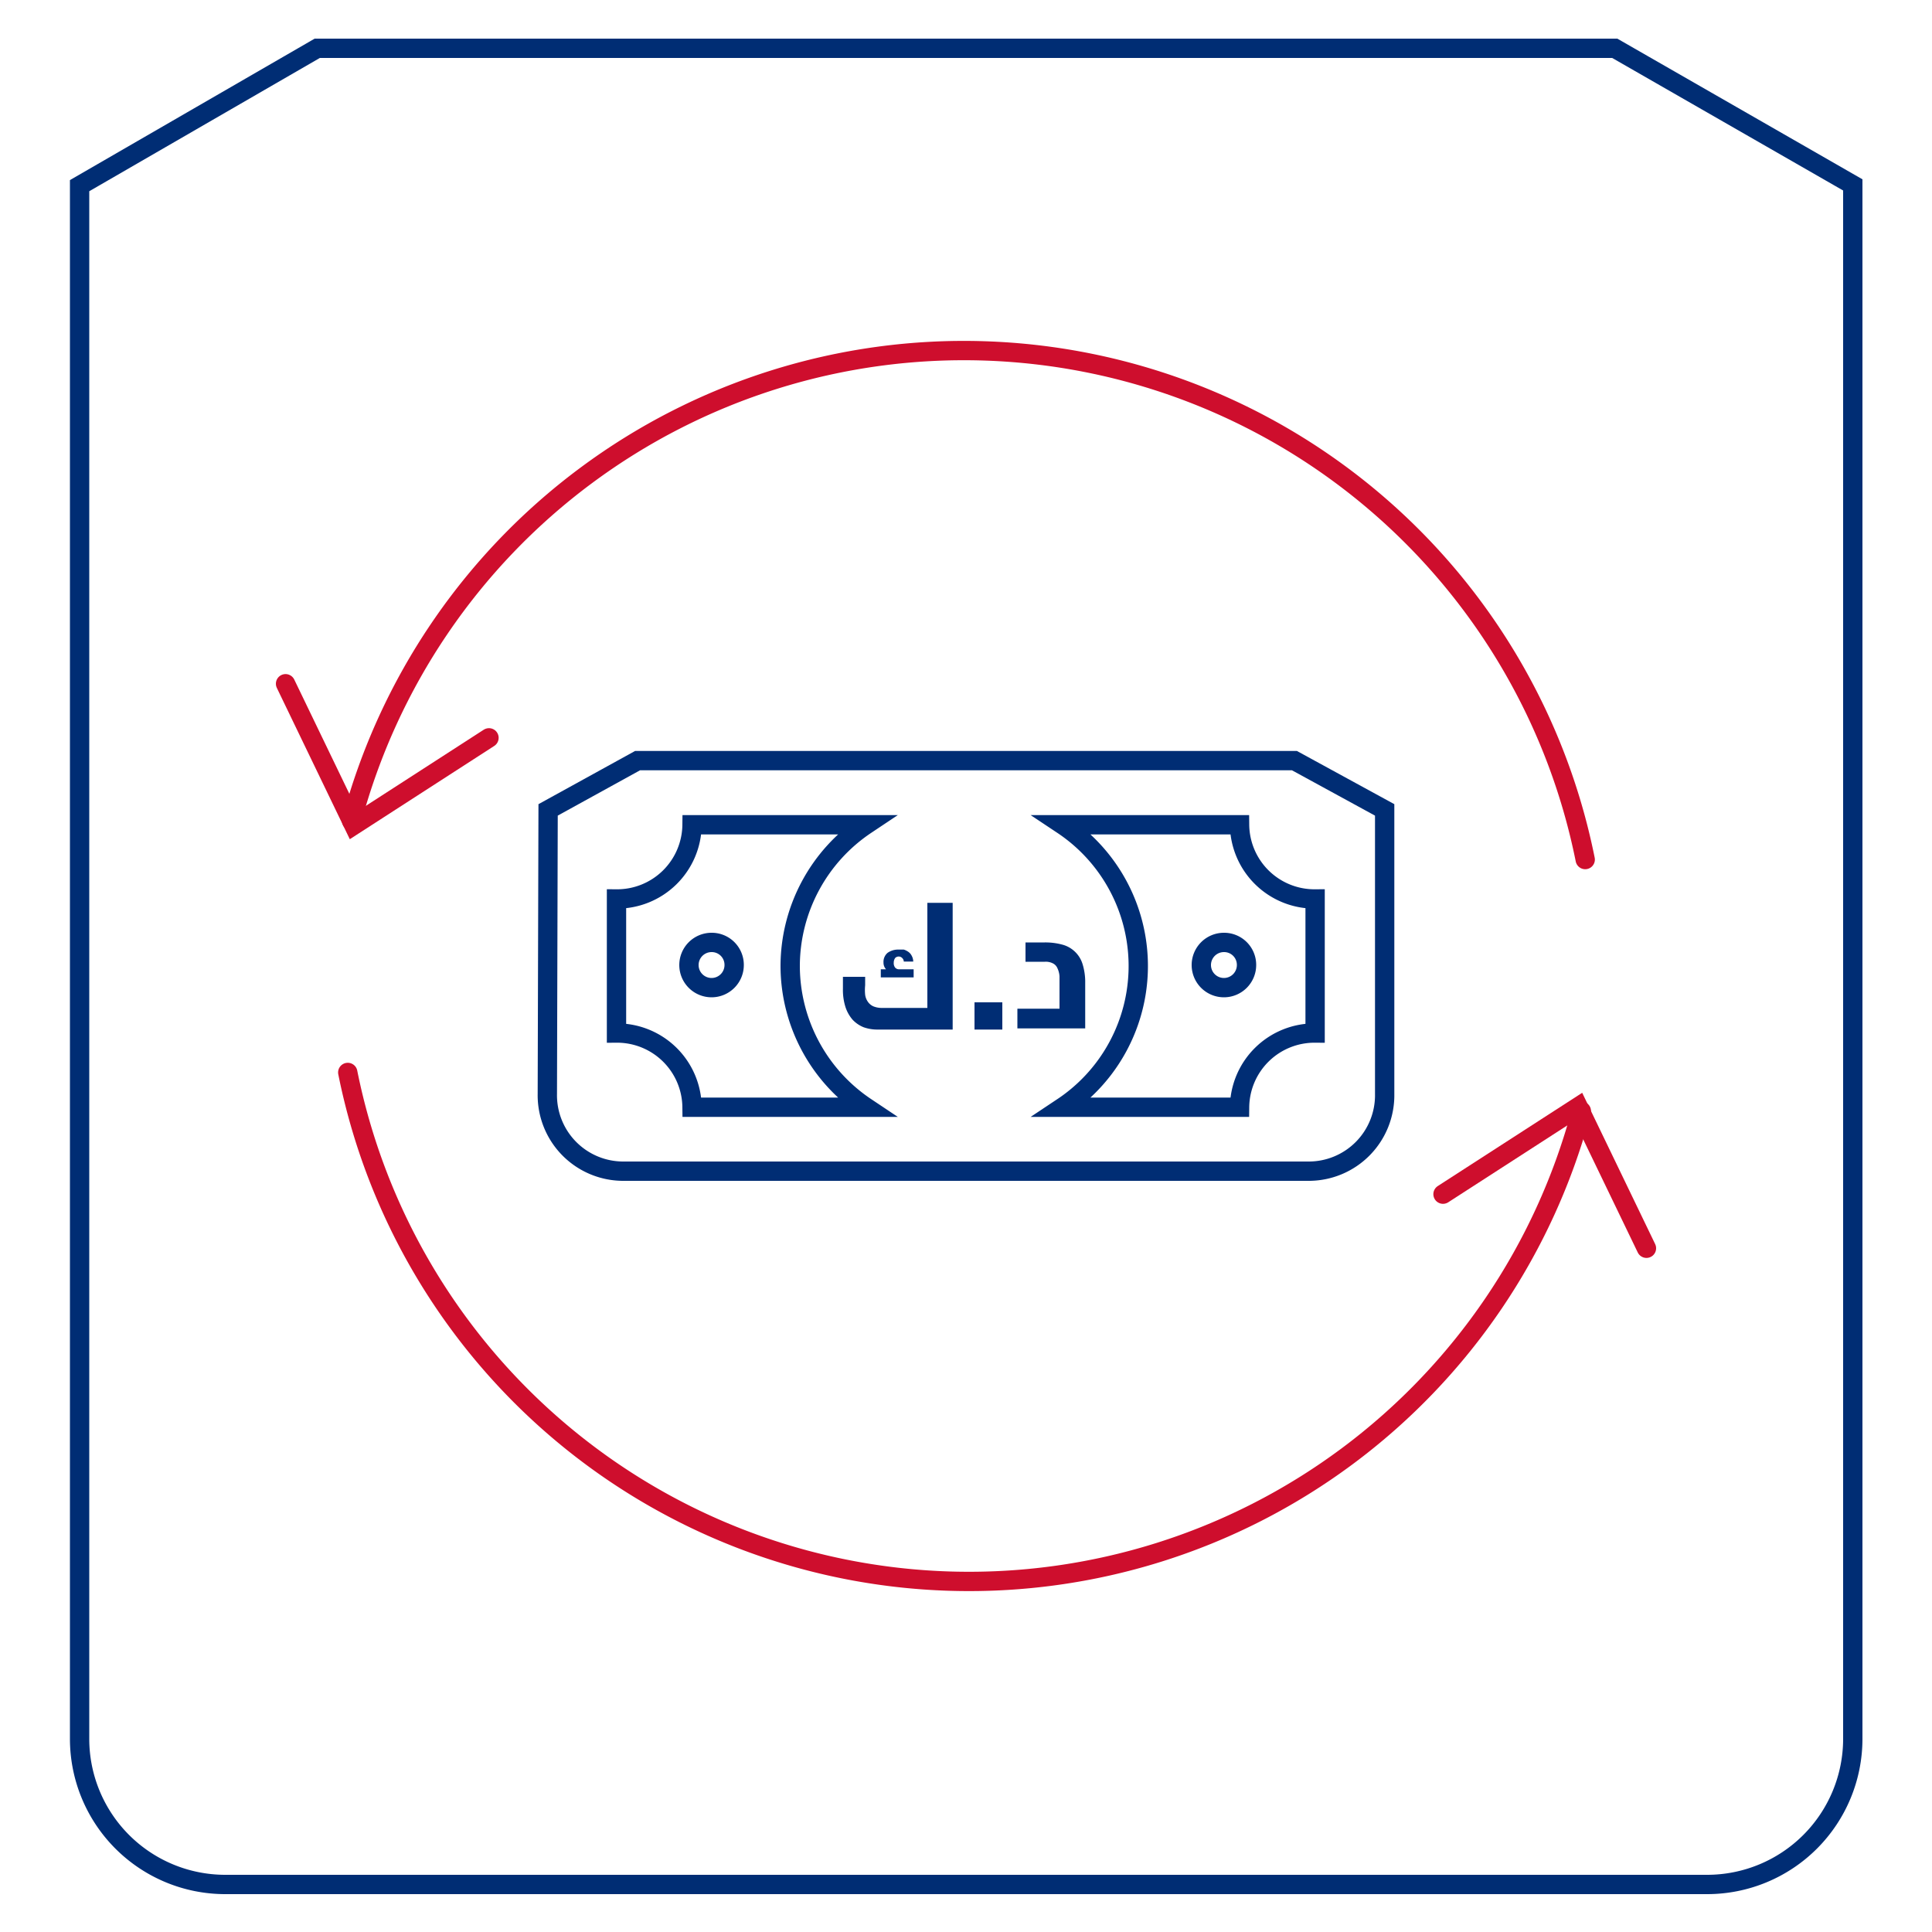
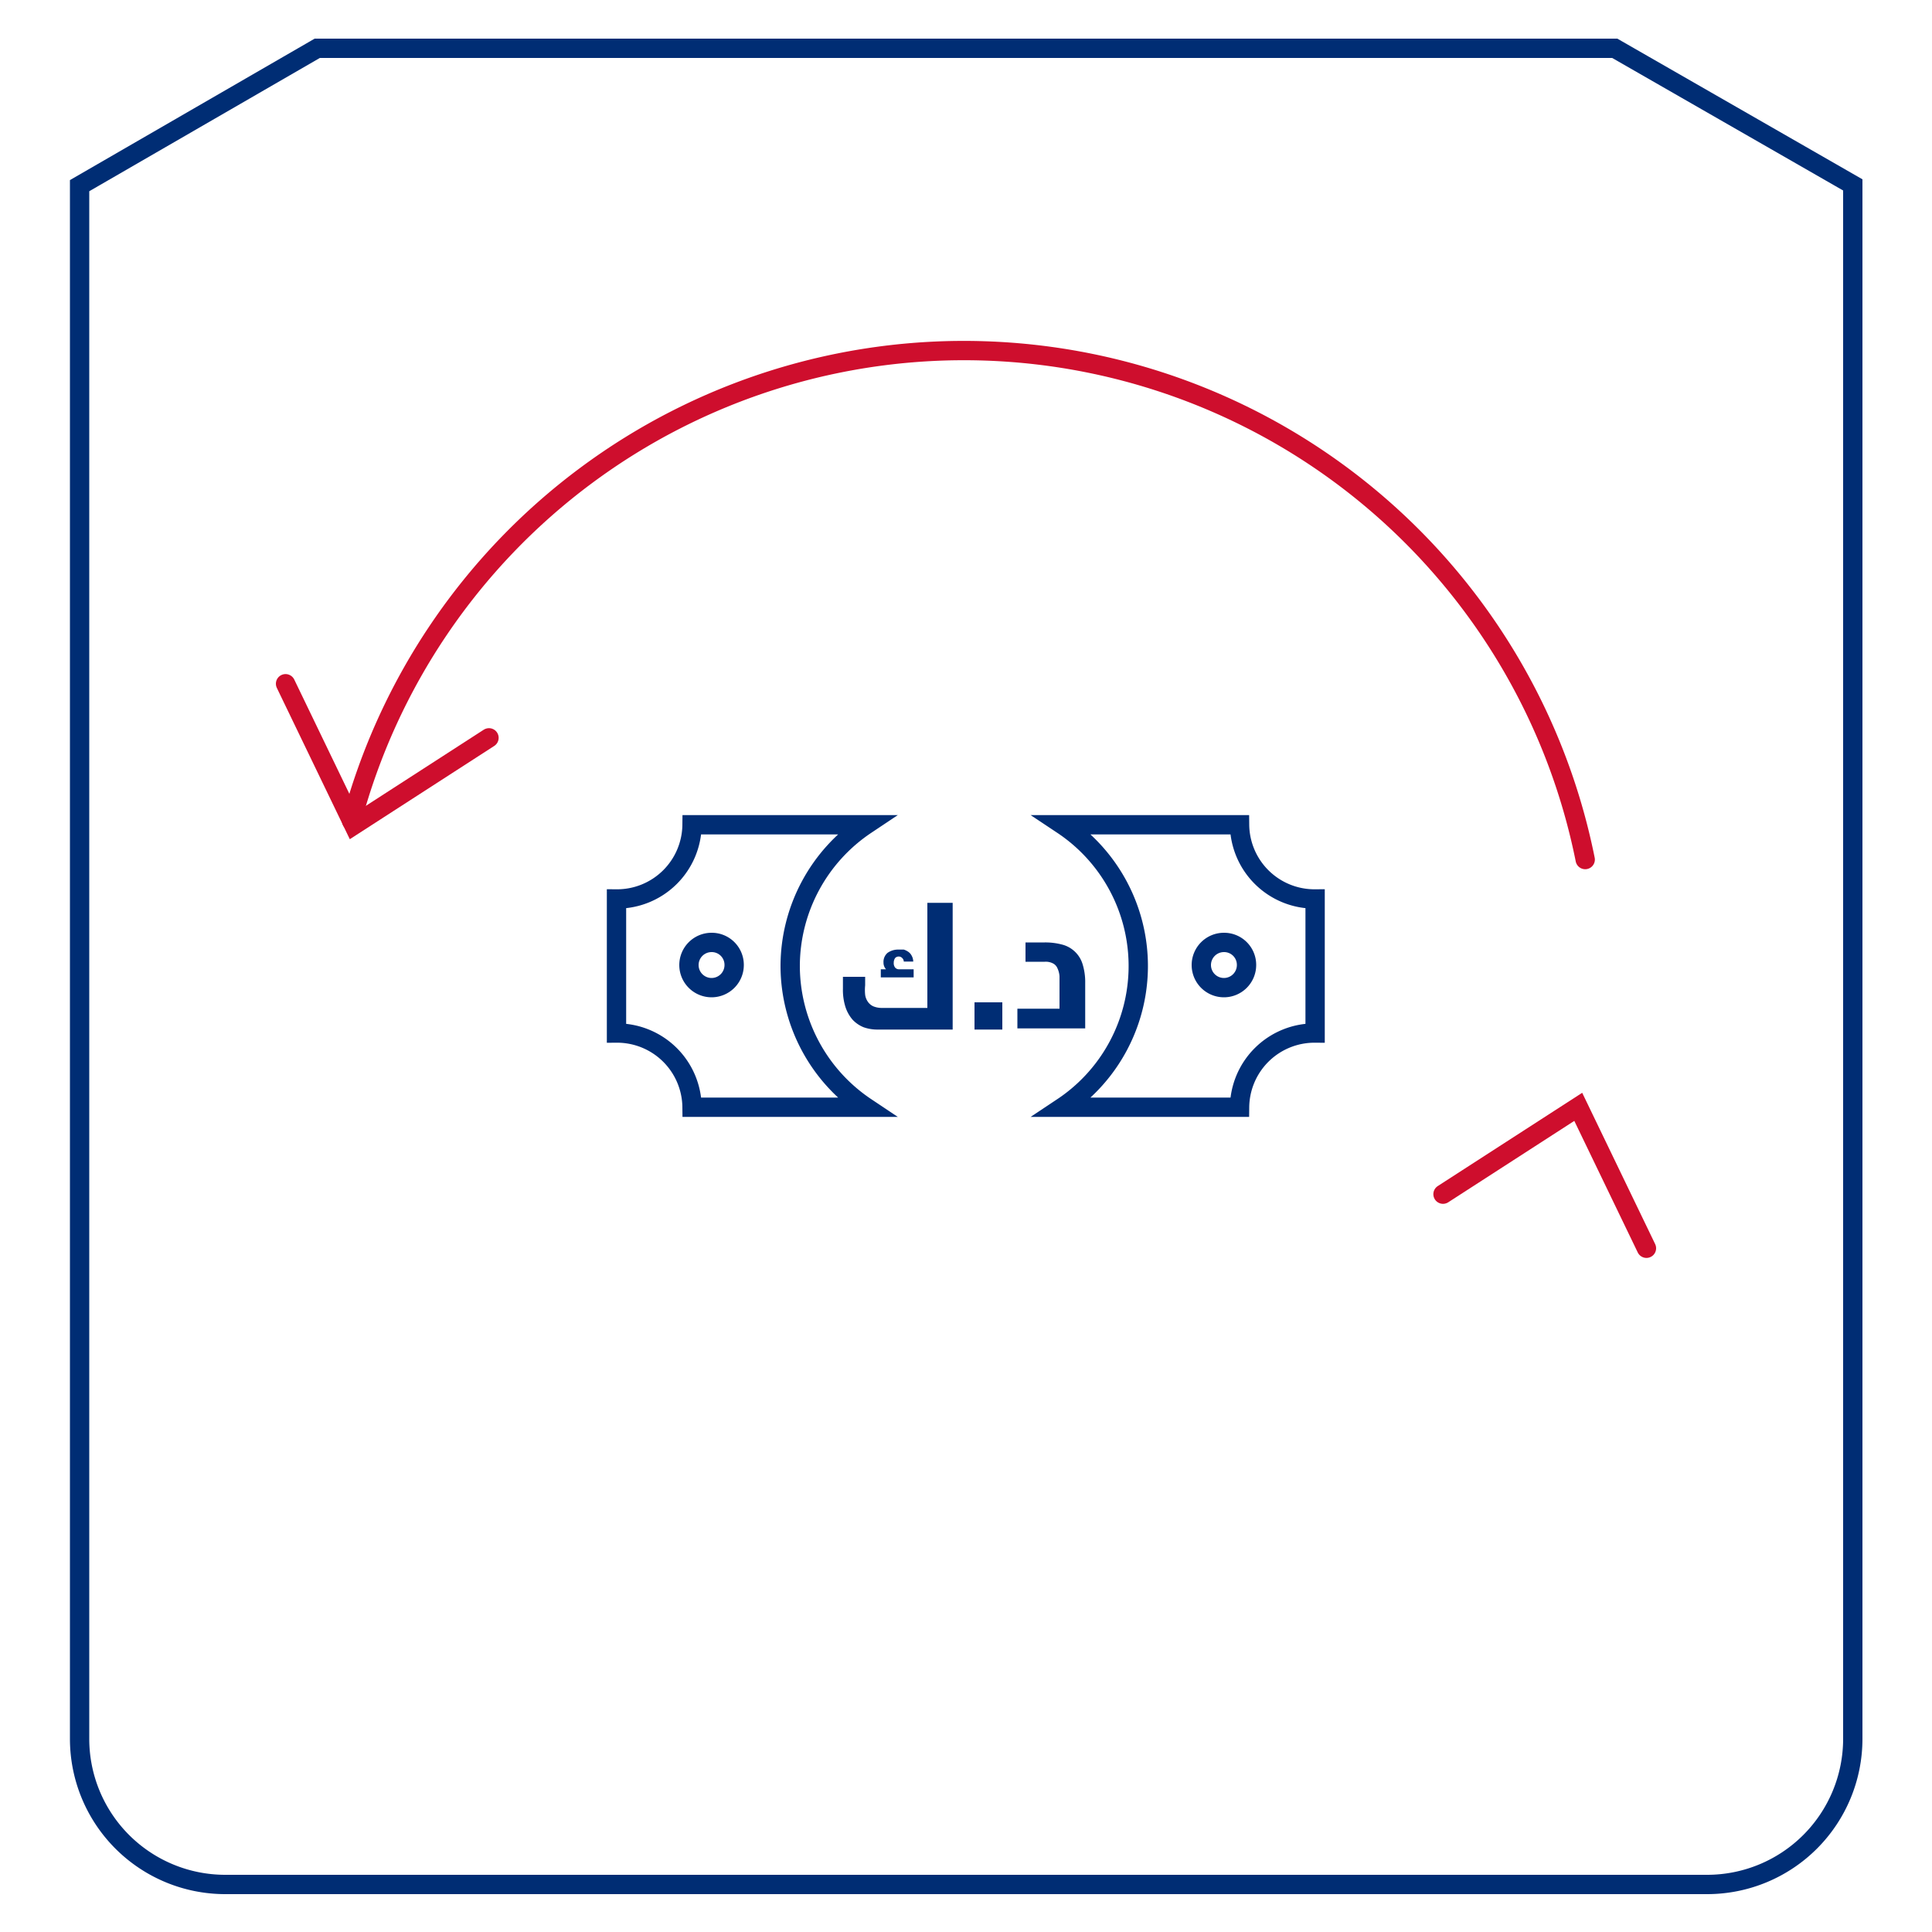
<svg xmlns="http://www.w3.org/2000/svg" id="Layer_1" data-name="Layer 1" width="100" height="100" viewBox="0 0 100 100">
  <defs>
    <style>.cls-1,.cls-2{fill:none;stroke-linecap:round;stroke-miterlimit:10;}.cls-1{stroke:#002d74;}.cls-2{stroke:#ce0e2d;}.cls-3{fill:#002d74;}</style>
  </defs>
  <path class="cls-1" d="M95.9,67.45V10c0-.14,0-.29,0-.43L83.58,2.5H16.42L4.12,9.61c0,.14,0,.29,0,.43V90a7.54,7.54,0,0,0,7.53,7.54H88.37A7.54,7.54,0,0,0,95.9,90V64.36" />
  <path class="cls-1" d="M38,49.94a1.17,1.17,0,1,1-1.17-1.16A1.16,1.16,0,0,1,38,49.94Z" />
  <path class="cls-1" d="M64.52,49.94a1.17,1.17,0,1,1-1.17-1.16A1.16,1.16,0,0,1,64.52,49.94Z" />
  <path class="cls-1" d="M64.16,42.69H55a8.78,8.78,0,0,1,0,14.62h9.16a3.88,3.88,0,0,1,3.91-3.84V46.53A3.88,3.88,0,0,1,64.16,42.69Z" />
  <path class="cls-1" d="M40.9,50a8.81,8.81,0,0,1,3.92-7.31h-9a3.88,3.88,0,0,1-3.91,3.84v6.94a3.88,3.88,0,0,1,3.91,3.84h9A8.81,8.81,0,0,1,40.9,50Z" />
-   <path class="cls-1" d="M28.33,56.62a3.93,3.93,0,0,0,3.94,4H67.73a3.93,3.93,0,0,0,3.94-4V41.92L67,39.37H33l-4.63,2.55Z" />
  <polyline class="cls-2" points="14.78 35.39 18.31 42.71 25.31 38.19" />
  <path class="cls-2" d="M82.05,44.49a32.8,32.8,0,0,0-63.85-2" />
  <polyline class="cls-2" points="85.22 64.61 81.69 57.29 74.69 61.81" />
-   <path class="cls-2" d="M18,55.51a32.8,32.8,0,0,0,63.85,2" />
  <path class="cls-3" d="M48,46.73h1.31v6.56H45.43a2.11,2.11,0,0,1-.73-.12,1.61,1.61,0,0,1-.57-.39,1.92,1.92,0,0,1-.37-.66,2.92,2.92,0,0,1-.13-.94v-.62h1.15V51a2.49,2.49,0,0,0,0,.49.82.82,0,0,0,.14.36.68.68,0,0,0,.29.24,1.15,1.15,0,0,0,.44.08H48Zm-2.14,3.44v0a.51.51,0,0,1-.13-.35.61.61,0,0,1,.21-.5.94.94,0,0,1,.57-.17l.27,0a.9.9,0,0,1,.24.12.55.55,0,0,1,.17.2.66.66,0,0,1,.08.3h-.49a.26.26,0,0,0-.09-.19.24.24,0,0,0-.18-.07.25.25,0,0,0-.18.08.43.43,0,0,0-.07.24.37.37,0,0,0,.07.25.27.27,0,0,0,.23.09h.73v.42H45.59v-.42Z" />
  <rect class="cls-3" x="50.44" y="51.88" width="1.44" height="1.41" />
  <path class="cls-3" d="M52.66,52.21h2.18v-1.1c0-.22,0-.41,0-.58a1.17,1.17,0,0,0-.11-.42.49.49,0,0,0-.24-.25.81.81,0,0,0-.41-.08h-1v-1h1a3.38,3.38,0,0,1,.89.11,1.49,1.49,0,0,1,1.06,1,3.15,3.15,0,0,1,.14,1v2.34H52.66Z" />
</svg>